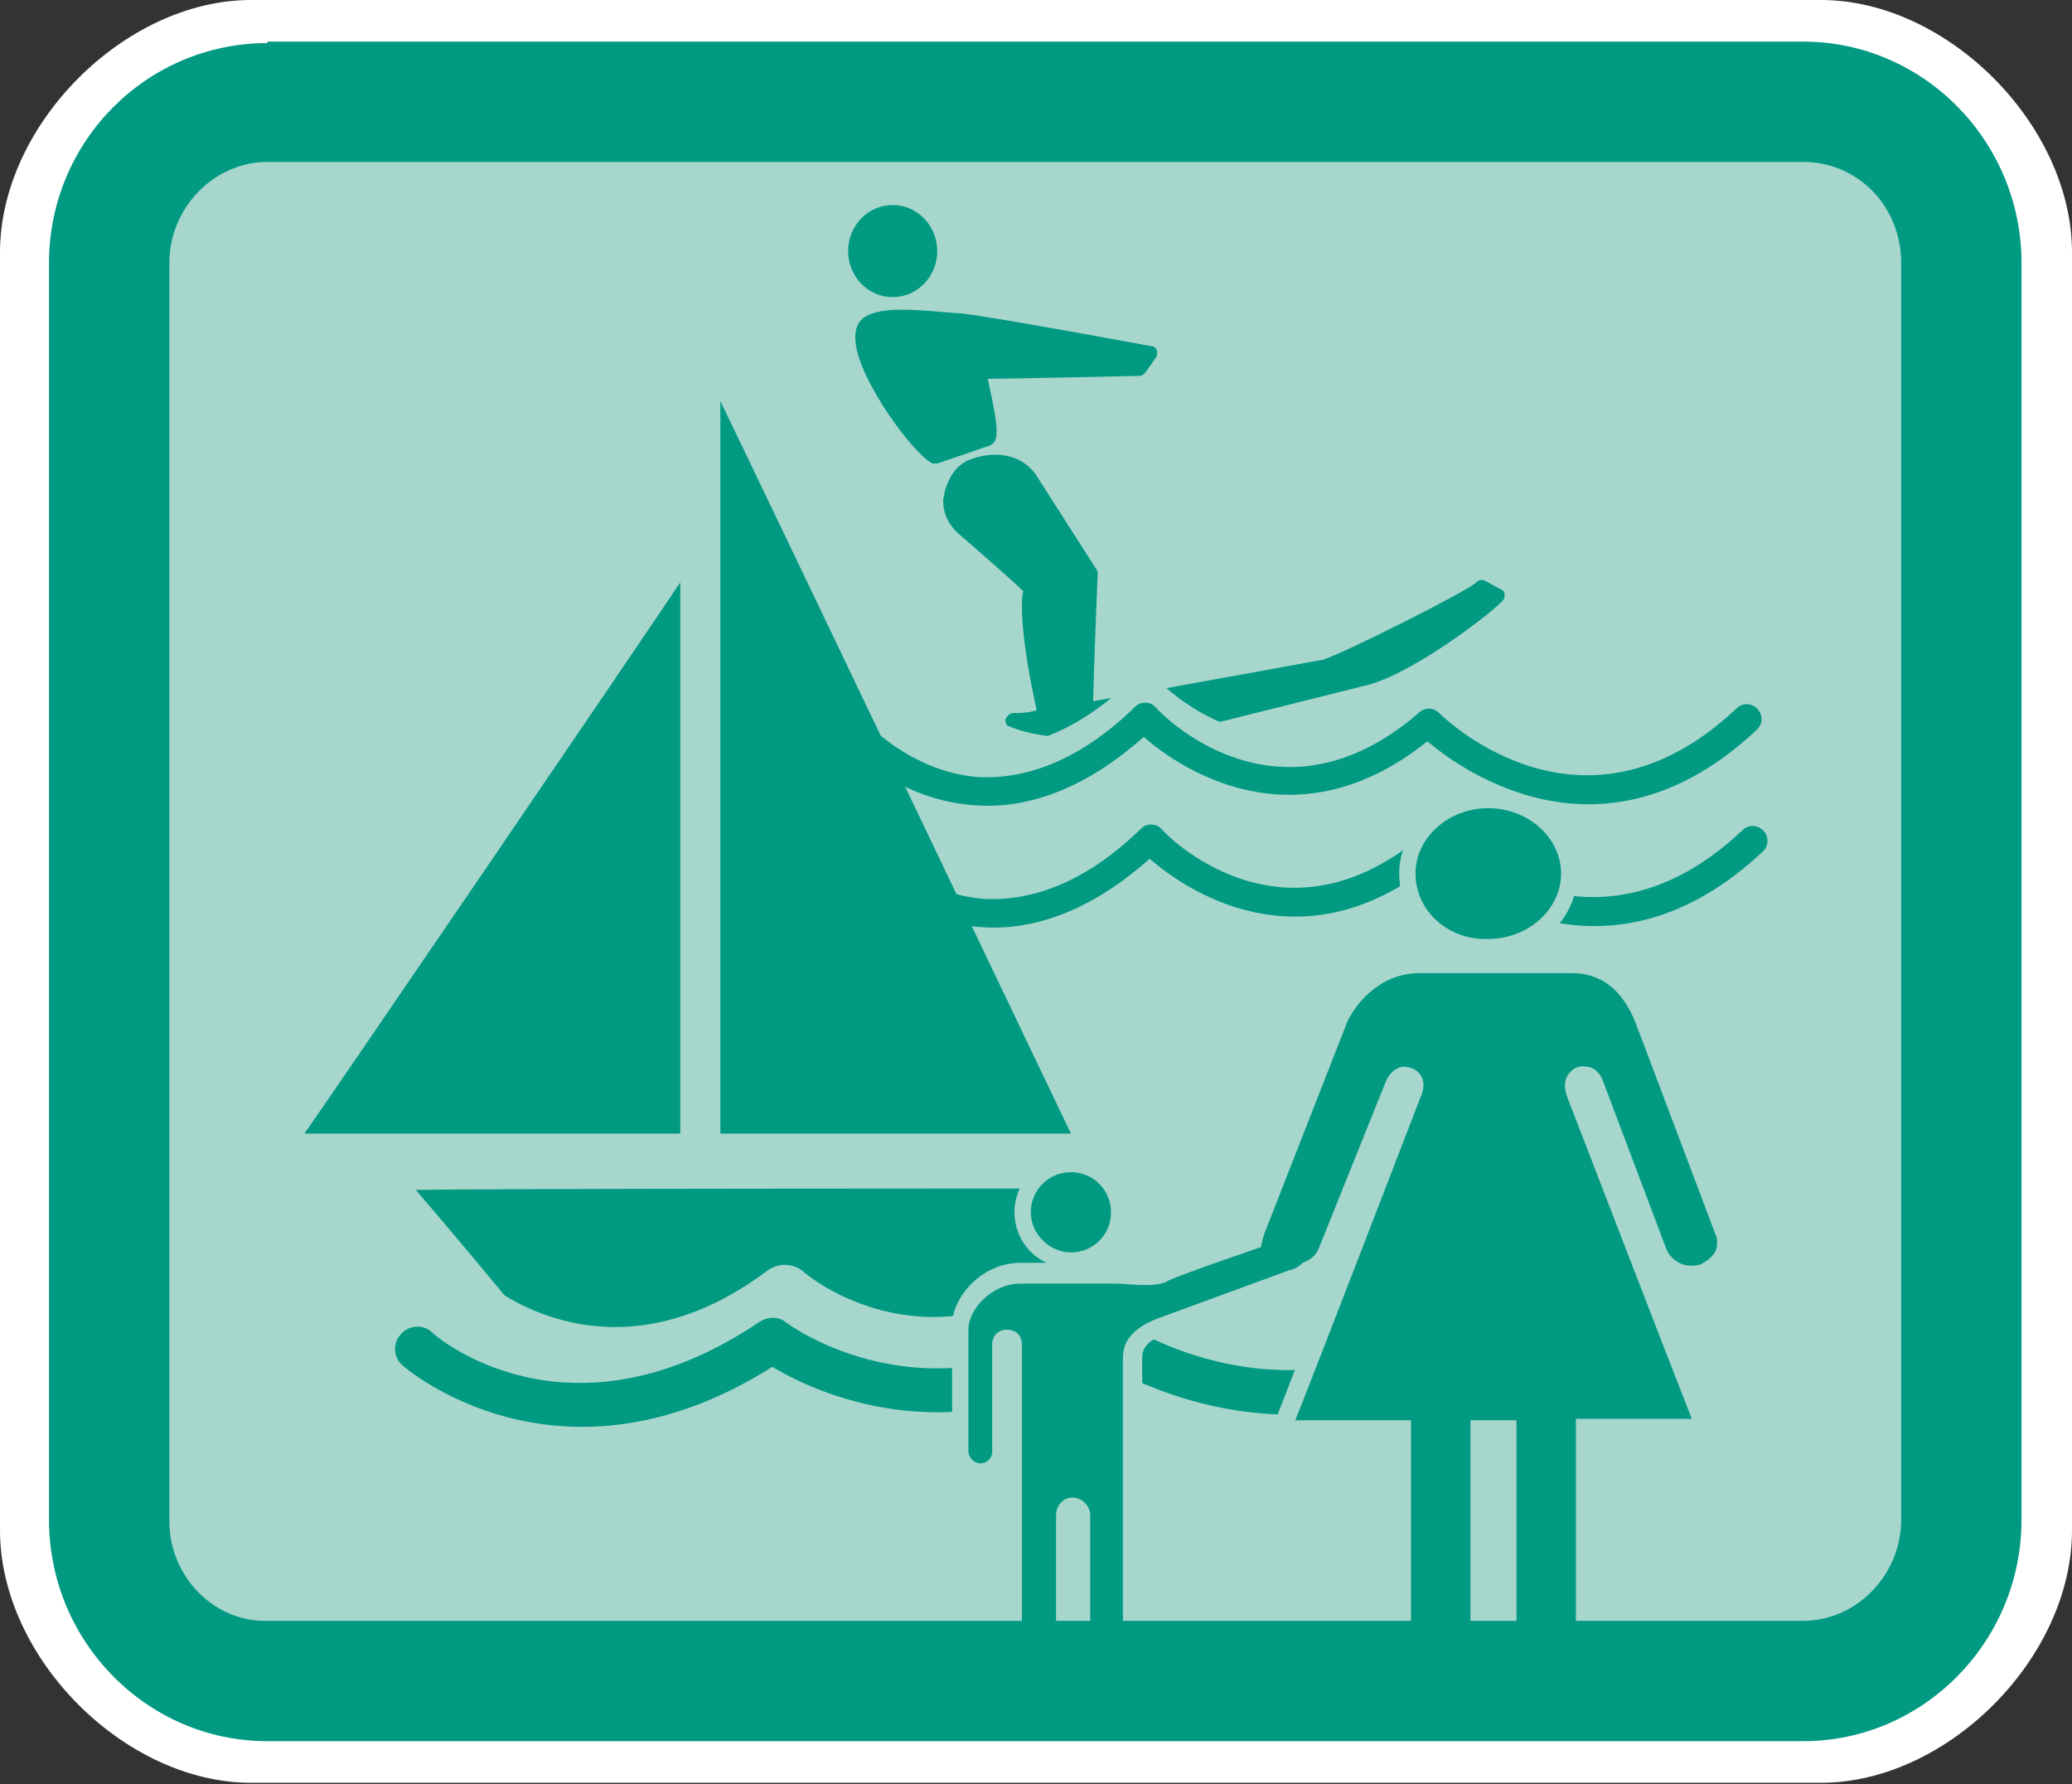
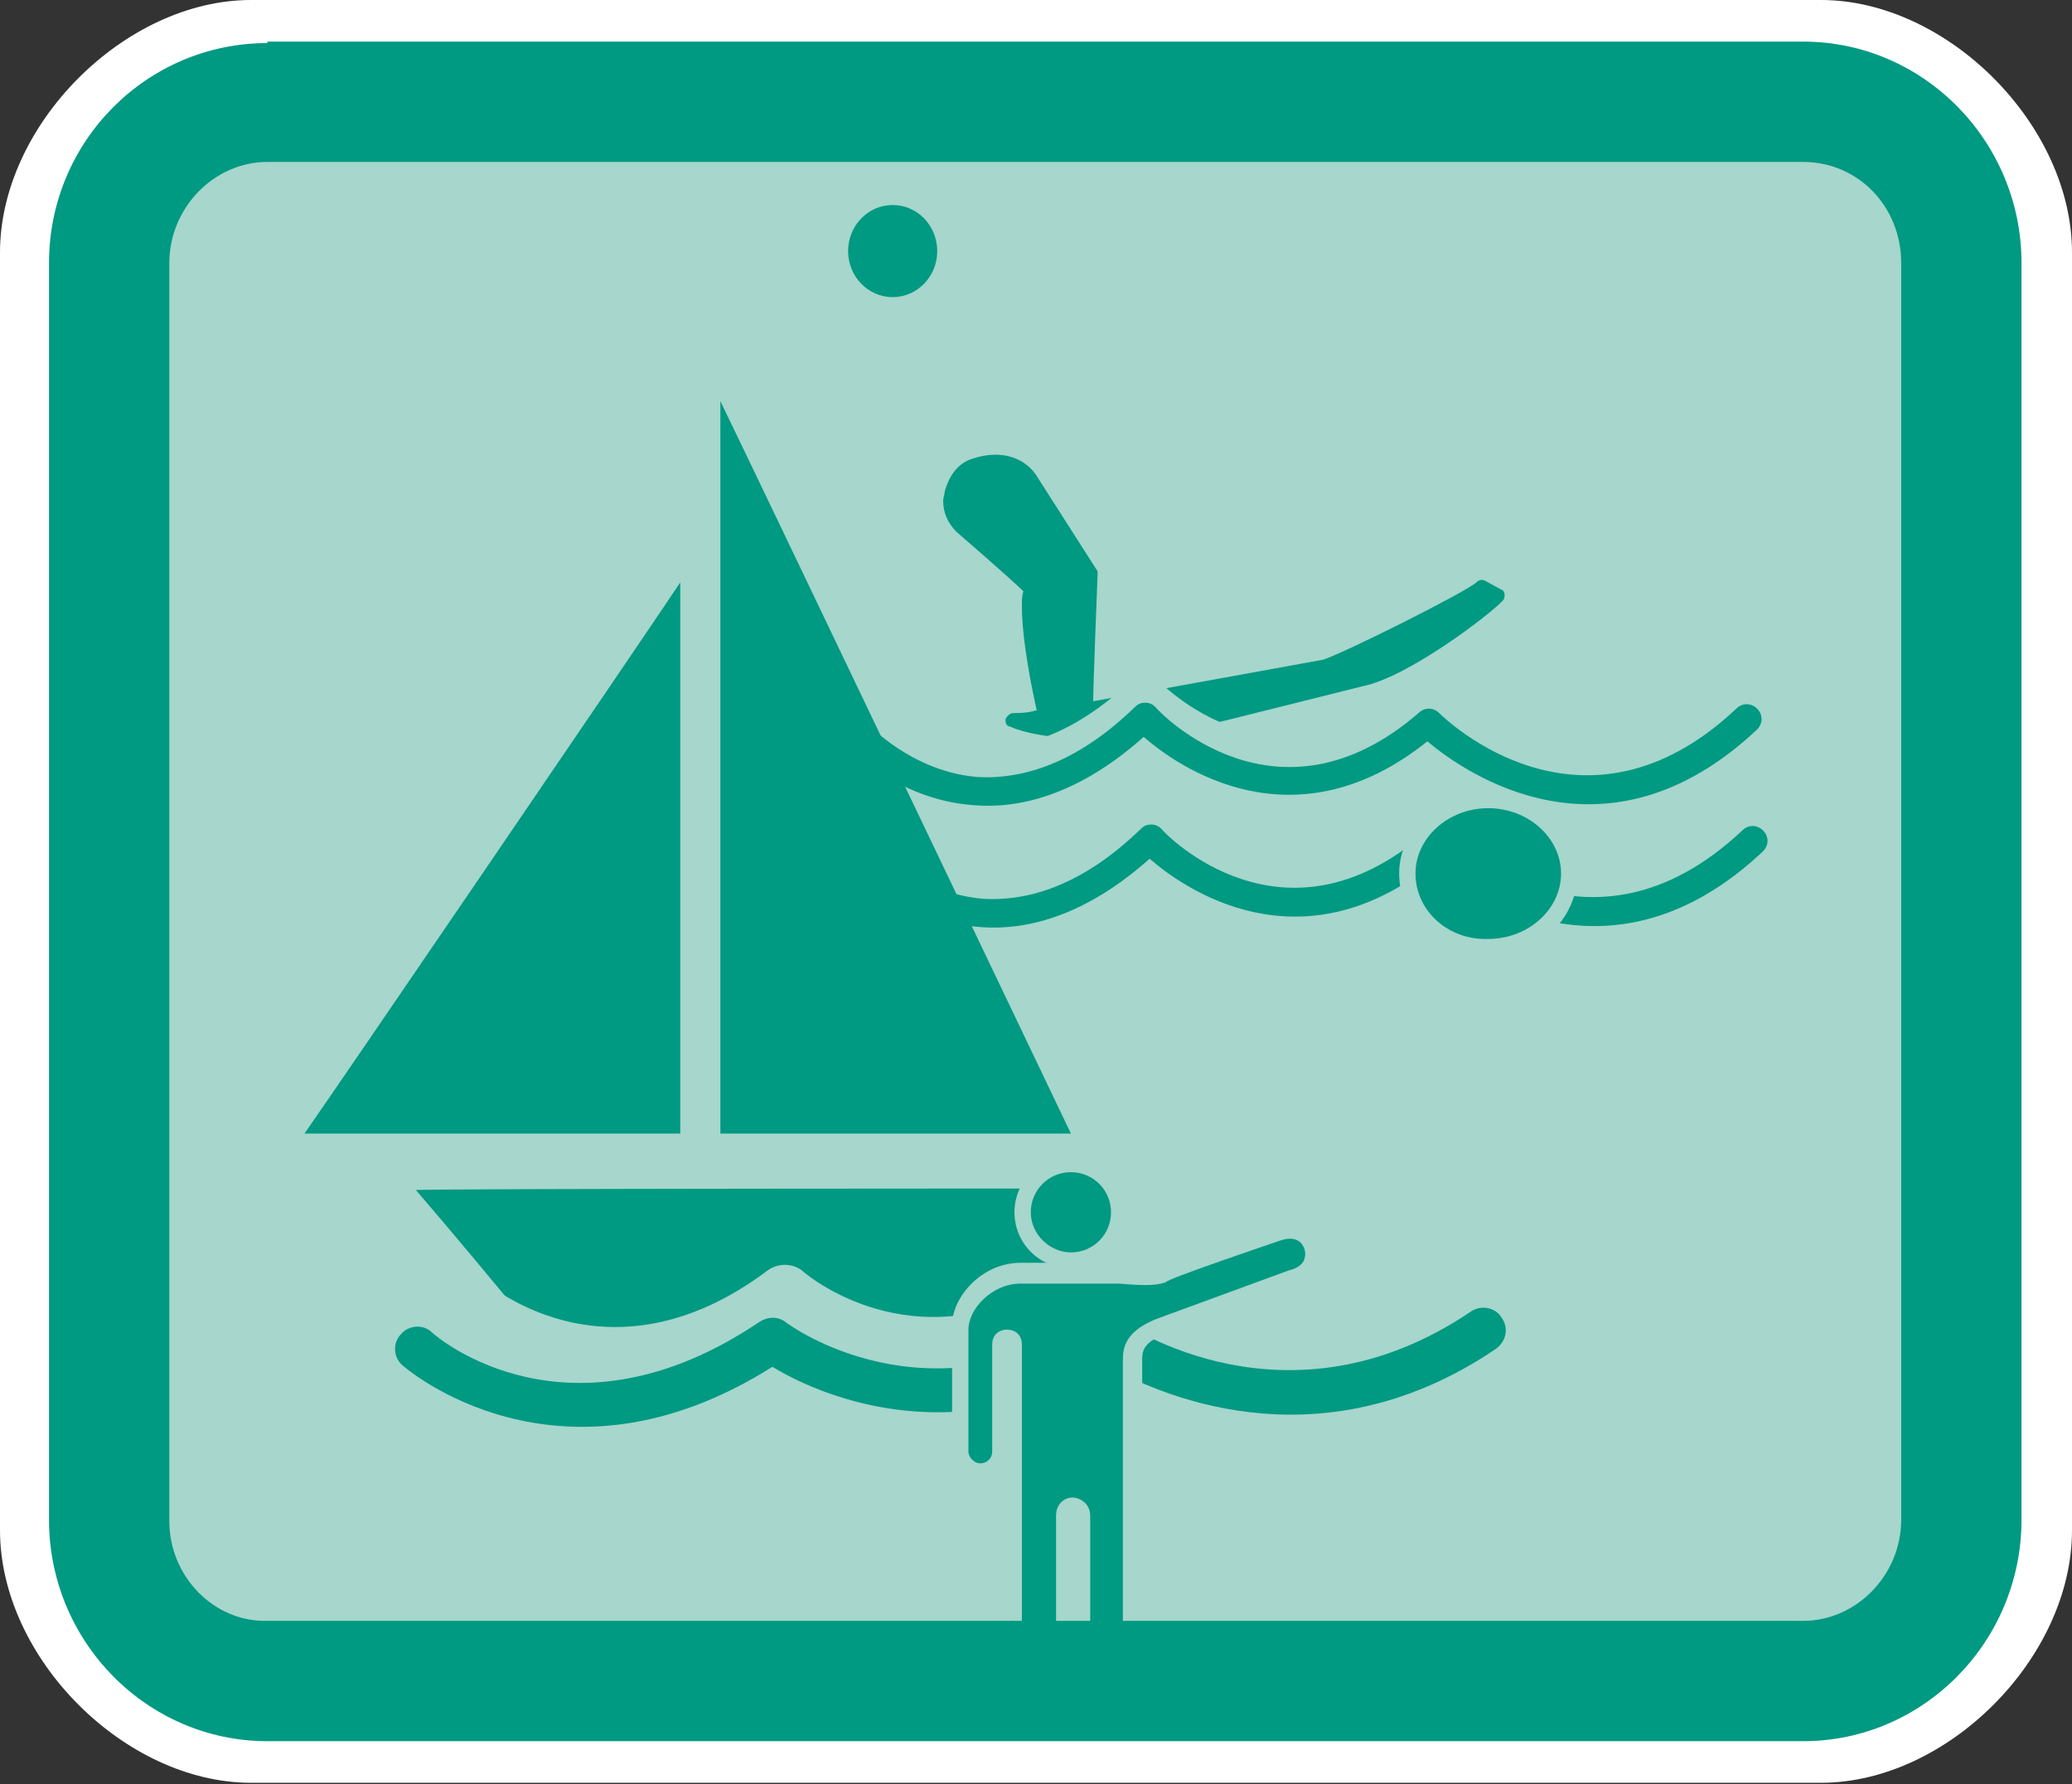
<svg xmlns="http://www.w3.org/2000/svg" version="1.1" id="Layer_1" x="0px" y="0px" viewBox="0 0 139.5 120.1" style="enable-background:new 0 0 139.5 120.1;" xml:space="preserve">
  <rect x="0" y="0" width="139.5" height="120.1" fill="#333333" stroke="none" />
  <style type="text/css">
	.Tissue_x0020_Paper_x0020_Collage{opacity:0.8;fill:#E57133;}
	.Transmogrifier{fill:none;stroke:#007AC3;stroke-width:7;stroke-linecap:round;stroke-miterlimit:50;}
	.Parchment{fill:#FDDA00;fill-opacity:0.43;}
	.Spyrographic{fill:#FFFFFF;stroke:#BFD464;stroke-width:2;}
	.Maypole{fill:none;stroke:#BFD464;}
	.Ice_x0020_Type{fill:#00B1EB;stroke:#A1DAF8;stroke-width:3;}
	.Dropped_x0020_Sherbet_x0020_Type{fill:url(#SVGID_1_);fill-opacity:0.5;stroke:#323230;stroke-width:0.5;}
	.Neon_x0020_Type{fill:none;stroke:#E41780;stroke-width:10;stroke-linecap:round;stroke-linejoin:round;}
	.Scratchboard{fill:#1D1D1B;}
	.Double_x0020_Scribble{fill:#1D1D1B;}
	.Hair_x0020_Ball{fill:#5C3C23;}
	.st0{fill:#FFFFFF;}
	.st1{fill:#A6D6CC;}
	.st2{fill:#009982;}
</style>
  <linearGradient id="SVGID_1_" gradientUnits="userSpaceOnUse" x1="-352.043" y1="357.929" x2="-351.043" y2="357.929">
    <stop offset="0.191" style="stop-color:#00B1EB" />
    <stop offset="0.449" style="stop-color:#DEACD0" />
    <stop offset="0.556" style="stop-color:#FFE900" />
    <stop offset="0.573" style="stop-color:#EB5D40" />
    <stop offset="0.614" style="stop-color:#EE6C41" />
    <stop offset="0.73" style="stop-color:#F49345" />
    <stop offset="0.837" style="stop-color:#F9AF47" />
    <stop offset="0.93" style="stop-color:#FCC048" />
    <stop offset="1" style="stop-color:#FDC649" />
  </linearGradient>
  <path class="st0" d="M16.9,0C8.4,0,0,8.4,0,17v86c0,8.6,8.4,17,16.9,17h105.7c8.5,0,16.9-8.4,16.9-17V17c0-8.6-8.4-17-16.9-17H16.9z  " />
  <path class="st1" d="M132.1,102.4c0,6-4.8,10.8-10.7,10.8H18c-5.9,0-10.7-4.9-10.7-10.8V17.7c0-6,4.8-10.8,10.7-10.8h103.4  c5.9,0,10.7,4.9,10.7,10.8V102.4z" />
  <g>
    <g>
      <g>
        <g>
-           <path class="st2" d="M58.3,21.3L58.3,21.3c-0.4,0.2-0.8,0.7-0.7,1.7c0.2,2.6,4,7.7,5.2,8.2c0.1,0,0.2,0,0.3,0l3.5-1.2      c0.1,0,0.1-0.1,0.2-0.1c0.1-0.1,0.3-0.2,0.3-0.9c0-0.6-0.2-1.7-0.6-3.5c1.1,0,10.2-0.2,10.2-0.2c0.2,0,0.3-0.1,0.4-0.2l0.7-1      c0.1-0.1,0.1-0.2,0.1-0.3c0-0.1,0-0.1,0-0.2c-0.1-0.2-0.2-0.3-0.4-0.3c-0.5-0.1-11.4-2.1-12.8-2.2L63.4,21      C61.2,20.8,59.3,20.7,58.3,21.3z" />
-         </g>
+           </g>
        <g>
          <path class="st2" d="M65.4,30.9c-0.9,0.3-1.5,1.1-1.8,2.2c0,0.2-0.1,0.4-0.1,0.6c0,0.8,0.3,1.5,0.9,2.1c0,0,3.7,3.2,4.5,4      c-0.1,0.3-0.1,0.6-0.1,1c0,2.3,0.7,5.7,1,7c-0.3,0.1-0.7,0.2-1.6,0.2c-0.2,0-0.4,0.2-0.5,0.4c0,0,0,0.1,0,0.1      c0,0.2,0.1,0.4,0.3,0.4c0.2,0.1,4.1,2,14.5-0.4c0,0,9.2-2.3,9.2-2.3c3.1-0.6,8.7-4.9,9.5-5.8c0.1-0.1,0.1-0.3,0.1-0.4      c0-0.1-0.1-0.3-0.2-0.3l-1.1-0.6c-0.2-0.1-0.4-0.1-0.6,0.1c-0.8,0.7-8.8,4.7-10.3,5.2c0,0-12.6,2.3-15.5,2.8      c0-1.1,0.3-8.6,0.3-8.6c0-0.1,0-0.2-0.1-0.3l-3.9-6.1C69.1,30.8,67.4,30.2,65.4,30.9z" />
        </g>
        <ellipse class="st2" cx="60.1" cy="16.9" rx="3" ry="3.1" />
      </g>
      <g>
        <path class="st2" d="M76.8,55.8c-3.5,3.4-7.1,4.9-10.6,4.7c-4.9-0.4-8.1-4.3-8.2-4.4c-0.3-0.4-1-0.5-1.4-0.2     c-0.4,0.3-0.5,1-0.2,1.4c0.2,0.2,3.7,4.7,9.6,5.1c3.8,0.3,7.7-1.3,11.4-4.6c2.3,2,10.1,7.5,19.1,0.3c2.5,2.1,12,8.8,22.2-0.8     c0.4-0.4,0.4-1,0-1.4c-0.4-0.4-1-0.4-1.4,0c-10.3,9.7-19.6,0.7-20,0.3c-0.4-0.4-1-0.4-1.4-0.1c-9.5,8.2-17.4,0.1-17.7-0.3     c-0.2-0.2-0.4-0.3-0.7-0.3C77.2,55.5,77,55.6,76.8,55.8z" />
      </g>
      <g>
        <path class="st1" d="M76.4,45.6c-4.2,4-8.4,5.5-12.5,4.3c-0.5-0.1-1.1,0.2-1.3,0.7c-0.1,0.5,0.2,1.1,0.7,1.3     c3.2,0.9,8.1,0.8,13.8-4.2c2.3,2,10.1,7.4,19.1,0.3c1.8,1.5,7.1,5.4,14,3.9c0.5-0.1,0.9-0.7,0.8-1.2c-0.1-0.5-0.7-0.9-1.2-0.8     c-7.1,1.6-12.7-3.9-12.7-3.9c-0.4-0.4-1-0.4-1.4,0C86,54.2,78.1,46,77.8,45.6c-0.2-0.2-0.4-0.3-0.7-0.3     C76.8,45.3,76.6,45.4,76.4,45.6z" />
      </g>
      <g>
        <path class="st2" d="M76.4,47.6c-3.5,3.4-7.1,4.9-10.6,4.7c-4.9-0.4-8.1-4.3-8.2-4.4c-0.3-0.4-1-0.5-1.4-0.2     c-0.4,0.3-0.5,1-0.2,1.4c0.1,0.2,3.7,4.7,9.6,5.1c3.8,0.3,7.7-1.3,11.4-4.6c2.3,2,10.1,7.5,19.1,0.3c2.5,2.1,12,8.8,22.2-0.8     c0.4-0.4,0.4-1,0-1.4c-0.4-0.4-1-0.4-1.4,0c-10.3,9.7-19.6,0.7-20,0.3c-0.4-0.4-1-0.4-1.4,0C86,56.2,78.1,48,77.8,47.6     c-0.2-0.2-0.4-0.3-0.7-0.3C76.8,47.3,76.6,47.4,76.4,47.6z" />
      </g>
    </g>
    <g>
      <g>
        <path class="st2" d="M73.1,80c0,0.5,0.1,1.2,0.1,1.2c0.1,0.9,0.2,2,0.2,3c0,1.1-0.1,2.2-0.5,3c-3.4,6.1-11.9,3.8-12,3.8     c-8.3-3.2-21.8,0-24.3,0.7c-0.3-0.6-2-3.7-2-3.7c0-0.1-4.7-5.7-6.6-7.9C30.2,80,72.1,80,73.1,80z" />
      </g>
      <g>
        <path class="st2" d="M45.8,39.2c0,5.4,0,35.3,0,37.1c-1.7,0-22.1,0-25.3,0C22.4,73.6,42.8,43.7,45.8,39.2z" />
      </g>
      <g>
        <path class="st2" d="M48.5,27c3.2,6.6,22.4,46.8,23.6,49.3c-2.7,0-21.9,0-23.6,0C48.5,74.5,48.5,34.3,48.5,27z" />
      </g>
    </g>
    <g>
      <g>
        <path class="st1" d="M94.3,85.2c-10.5,7.9-19.8,0.8-20.2,0.5c-0.7-0.5-1.6-0.5-2.3-0.1c-9.6,6.7-17.4,0.3-17.7,0     c-0.7-0.6-1.7-0.6-2.4-0.1c-10.9,8.2-19.2,0.7-19.5,0.4c-0.8-0.7-2-0.7-2.7,0.1c-0.7,0.8-0.7,2,0.1,2.7     c0.1,0.1,10.3,9.5,23.3,0.7c2.9,1.9,10.8,5.7,20,0c3.2,2,13.1,6.8,23.7-1.2c0.8-0.6,1-1.8,0.4-2.7C96.4,84.7,95.2,84.6,94.3,85.2     z" />
      </g>
      <g>
        <g>
          <path class="st2" d="M99,88.3c-12.3,8.3-23.1,0.9-23.6,0.6c-0.5-0.3-1.2-0.4-1.7,0c-11.3,7-20.4,0.4-20.8,0.1      c-0.5-0.4-1.2-0.4-1.8,0c-12.8,8.6-21.7,1-22,0.7c-0.6-0.6-1.6-0.5-2.1,0.1c-0.6,0.6-0.5,1.6,0.1,2.1c0.1,0.1,10.5,9.2,24.9,0.1      c2.8,1.7,11.9,6,22.5-0.1c3,1.7,14.1,7.1,26.2-1.1c0.7-0.5,0.9-1.4,0.4-2.1C100.7,88,99.7,87.8,99,88.3z" />
        </g>
      </g>
    </g>
    <g>
      <g>
        <g>
          <g>
            <g>
              <path class="st1" d="M94.2,58.8c0,3.1,2.7,5.6,6,5.6c3.3,0,6-2.5,6-5.6c0-3.1-2.7-5.6-6-5.6C96.9,53.3,94.2,55.8,94.2,58.8z" />
            </g>
          </g>
          <g>
-             <path class="st1" d="M95.6,64.5c-3.4,0-5.3,2.5-5.9,4c0,0-5.6,14.3-5.6,14.3c-0.3,0.9-0.4,1.6-0.1,2.1c0.2,0.5,0.7,0.8,1.3,1       c-0.1,0,0.5,0.3,0.5,0.3c1.6,0.5,3.2-0.2,3.7-1.6c0,0,4.5-11.2,4.5-11.2c0.1-0.2,0.2-0.3,0.3-0.3c0.1,0,0.1,0,0.2,0       c0,0,0,0.1,0,0.3l-9.1,23.4c0,0,7.4,0,8.3,0c0,1.1,0,16.3,0,16.3c0,1.6,1.4,2.9,3.2,2.9c1.7,0,3.1-1.3,3.1-2.9       c0,0,0-15.2,0-16.3c0.4,0,0.5,0,0.9,0c0,1.1,0,16.3,0,16.3c0,1.6,1.4,2.9,3.1,2.9c1.7,0,3.1-1.3,3.1-2.9c0,0,0-15.2,0-16.3       c1,0,8.3,0,8.3,0l-9-23.3c0-0.1-0.1-0.2-0.1-0.2c0,0,0-0.1,0-0.1c0,0,0.1-0.1,0.2-0.1c0.1,0,0.2,0.1,0.2,0.2       c0,0,4.3,11.3,4.3,11.3c0.5,1.4,2.2,2.1,3.7,1.6c0.8-0.2,1.4-0.8,1.7-1.4c0.3-0.6,0.3-1.3,0.1-2l-5.4-14.3c-1.2-2.7-3-4-5.4-4       H95.6z" />
-           </g>
+             </g>
        </g>
        <g>
          <g>
            <g>
              <path class="st1" d="M68.3,81.6c0,2.1,1.7,3.8,3.9,3.8c2.1,0,3.9-1.7,3.9-3.8c0-2.1-1.7-3.8-3.9-3.8        C70,77.8,68.3,79.5,68.3,81.6z" />
            </g>
          </g>
          <g>
            <path class="st1" d="M85.9,82.4c0,0-7.8,2.6-7.8,2.6c-0.6,0.2-1.4,0.2-2.8,0c-0.1,0-3,0-3,0h-3.6c-2.6,0-4.6,2.3-4.6,4.2l0,8.2       c0,1.1,0.9,1.9,1.9,2c0.8,0,1.5-0.5,1.8-1.2c0,0.5,0,1.7,0,1.7h0v13.8c0,1.3,0.9,2.3,2.2,2.3c1.3,0,2.3-1,2.3-2.3v-12l0.1,12       c0,1.3,1,2.3,2.3,2.3c1.2,0,2.2-1,2.2-2.3V91.6c0-0.6,0-1.2,1.5-1.8c0,0,8.9-3.2,8.9-3.2c0.8-0.2,1.4-0.7,1.6-1.3       c0.2-0.5,0.2-1.1,0-1.7C88.3,82.4,87.2,82,85.9,82.4z" />
          </g>
        </g>
      </g>
    </g>
  </g>
  <g>
    <path class="st2" d="M18,2.9C9.9,2.9,3.3,9.5,3.3,17.7v84.6c0,8.2,6.6,14.9,14.7,14.9h103.4c8.1,0,14.7-6.7,14.7-14.9V17.7   c0-8.2-6.6-14.9-14.7-14.9H18z M11.4,102.4V17.7c0-3.7,3-6.8,6.6-6.8h103.4c3.7,0,6.6,3,6.6,6.8v84.6c0,3.7-3,6.8-6.6,6.8H18   C14.4,109.2,11.4,106.1,11.4,102.4z" />
  </g>
  <path class="st2" d="M69.4,81.6c0-1.5,1.2-2.7,2.7-2.7c1.5,0,2.7,1.2,2.7,2.7c0,1.5-1.2,2.7-2.7,2.7C70.7,84.3,69.4,83.1,69.4,81.6z  " />
  <path class="st2" d="M86.2,83.5c1.2-0.4,1.5,0.3,1.6,0.5c0.1,0.3,0.1,0.5,0,0.8c-0.1,0.3-0.5,0.6-1,0.7c0,0-9,3.3-9,3.3  c-2.2,0.9-2.2,2.1-2.2,2.8l0,22.3c0,0.6-0.3,1.2-1,1.2c-0.7,0-1.2-0.5-1.2-1.2v-11.9c0-0.7-0.6-1.2-1.2-1.2c-0.6,0-1.1,0.5-1.1,1.2  v12c0,0.6-0.5,1.2-1.2,1.2c-0.6,0-1.1-0.5-1.1-1.2v-13.8h0l0-9.7c0-0.6-0.4-1-1-1c-0.6,0-1,0.4-1,1c0,0,0,7.2,0,7.2  c0,0.5-0.4,0.8-0.8,0.8c-0.4,0-0.8-0.4-0.8-0.8c0,0,0-8.2,0-8.2c0-1.4,1.6-3.1,3.5-3.1h3.6c0,0,3,0,3,0c1.3,0.1,2.4,0.2,3.2-0.1  C78.5,86.1,86.2,83.5,86.2,83.5z" />
  <path class="st2" d="M95.3,58.8c0-2.4,2.2-4.4,4.9-4.4c2.7,0,4.9,2,4.9,4.4c0,2.4-2.2,4.4-4.9,4.4C97.5,63.3,95.3,61.3,95.3,58.8z" />
-   <path class="st2" d="M85.7,84.8c-0.4-0.1-0.6-0.3-0.7-0.5c0-0.1-0.1-0.2-0.1-0.3c0-0.2,0.1-0.5,0.2-0.9l5.6-14.3  c0.5-1.1,2.1-3.3,4.9-3.3h10.2c2,0,3.4,1.1,4.3,3.3c0,0,5.4,14.3,5.4,14.3c0.1,0.2,0.1,0.3,0.1,0.5c0,0.2,0,0.4-0.1,0.6  c-0.2,0.4-0.6,0.7-1,0.9c-0.9,0.3-1.9-0.1-2.3-1l-4.3-11.4c-0.2-0.5-0.6-0.9-1.1-0.9c-0.5-0.1-0.9,0.1-1.2,0.5  c-0.3,0.4-0.3,0.9-0.1,1.5c0,0,6.9,17.9,8.4,21.7c-1.3,0-7.8,0-7.8,0V113c0,1-0.9,1.8-2,1.8c-1.1,0-2-0.8-2-1.8V95.6h-3.1V113  c0,1-0.9,1.8-2,1.8c-1.1,0-2-0.8-2-1.8V95.6c0,0-6.5,0-7.8,0c0.6-1.4,8.5-21.9,8.5-21.9l0,0c0.2-0.5,0.2-1-0.1-1.4  c-0.3-0.4-0.8-0.5-1.2-0.5c-0.5,0.1-0.9,0.5-1.1,1c0,0-4.5,11.2-4.5,11.2c-0.3,0.8-1.3,1.3-2.3,1C86.2,85.1,85.7,84.8,85.7,84.8z" />
</svg>